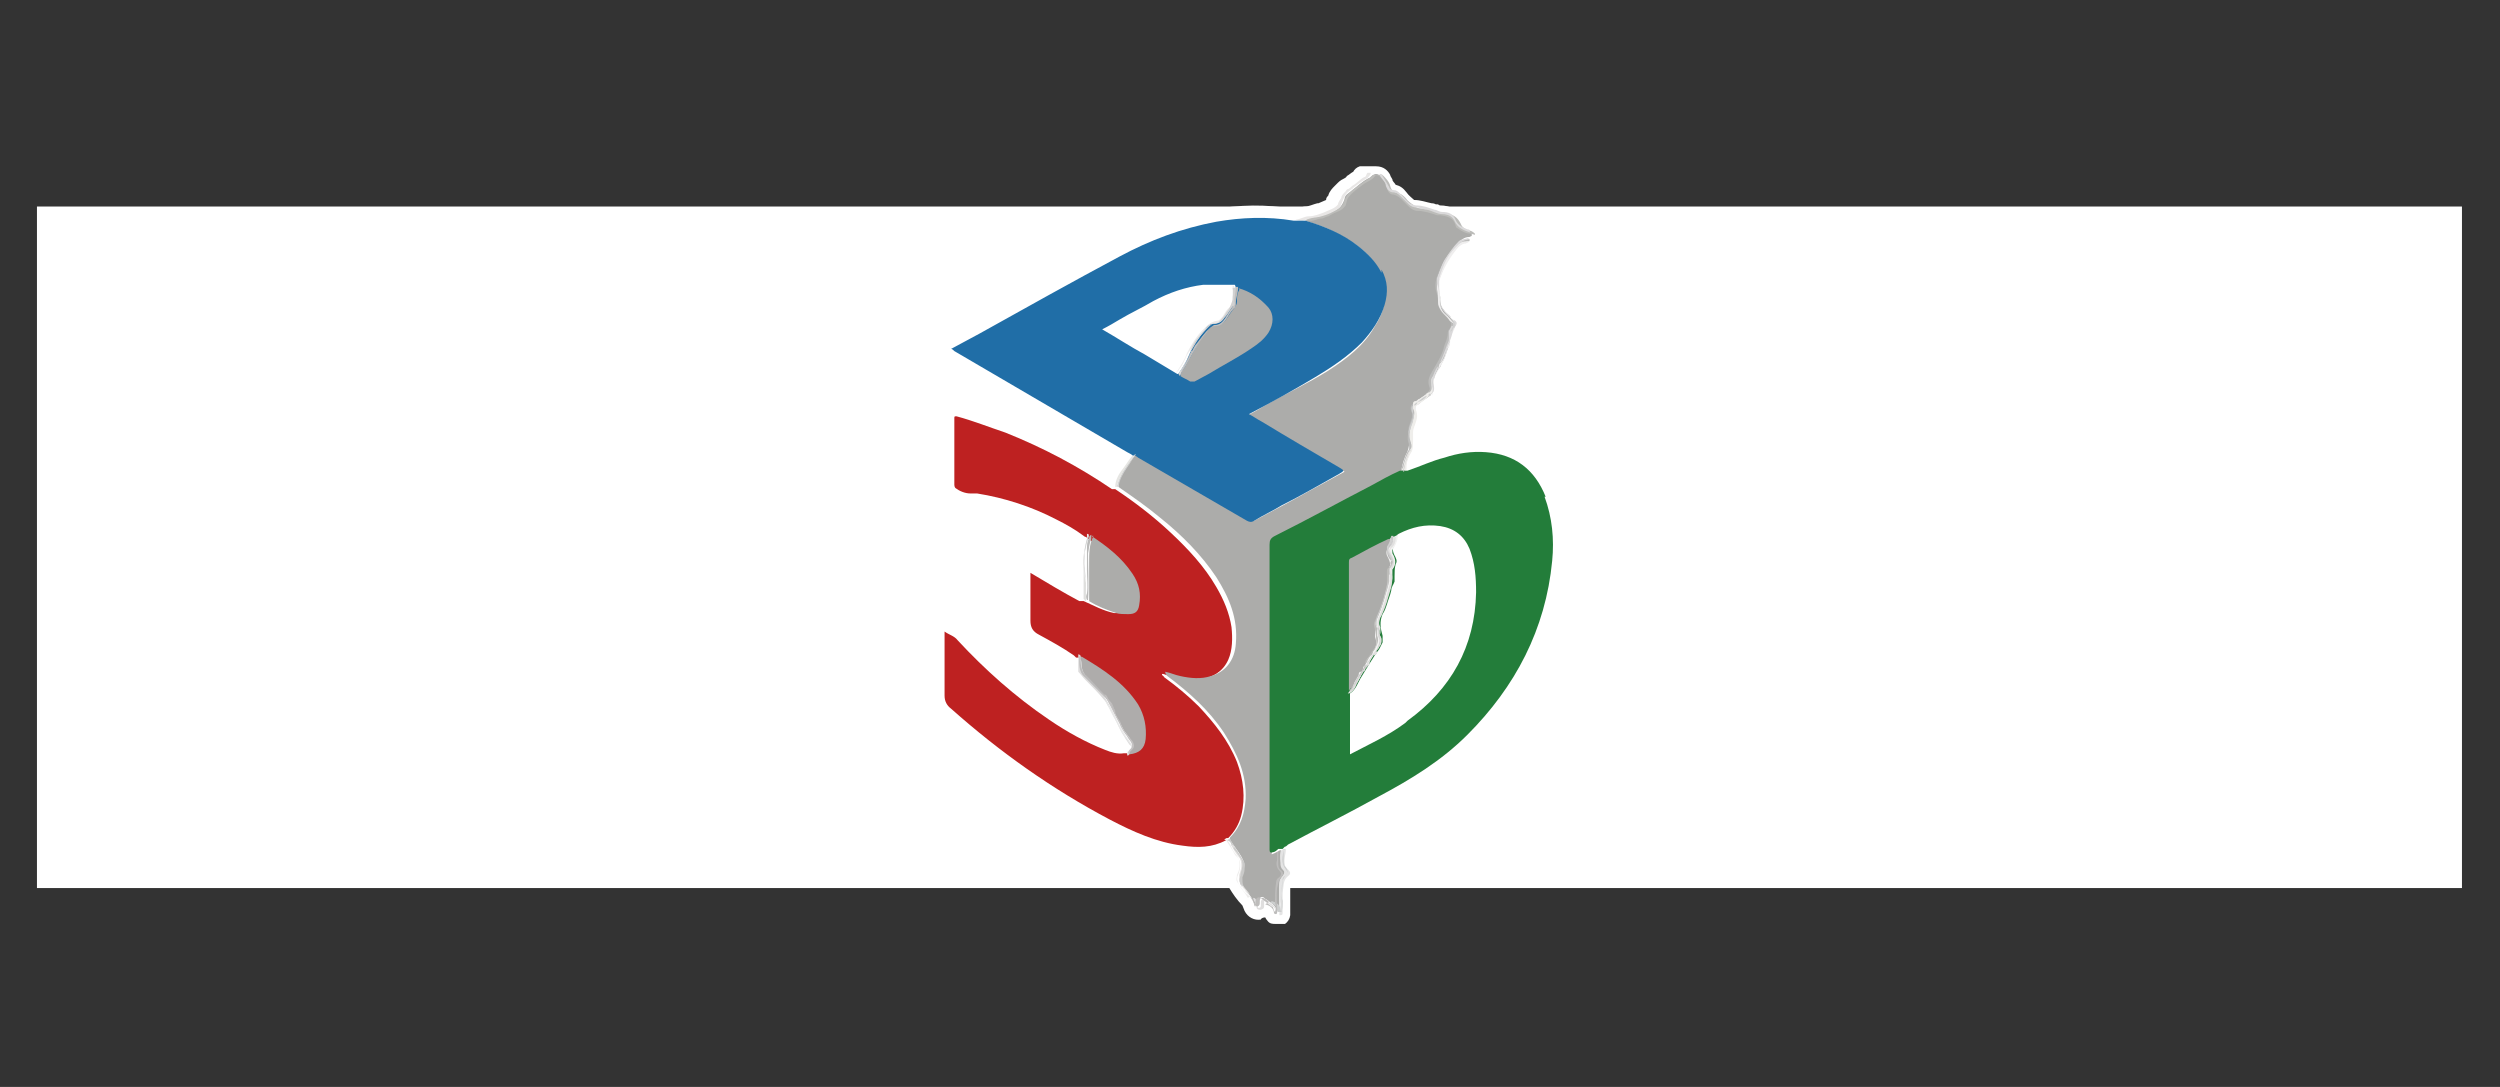
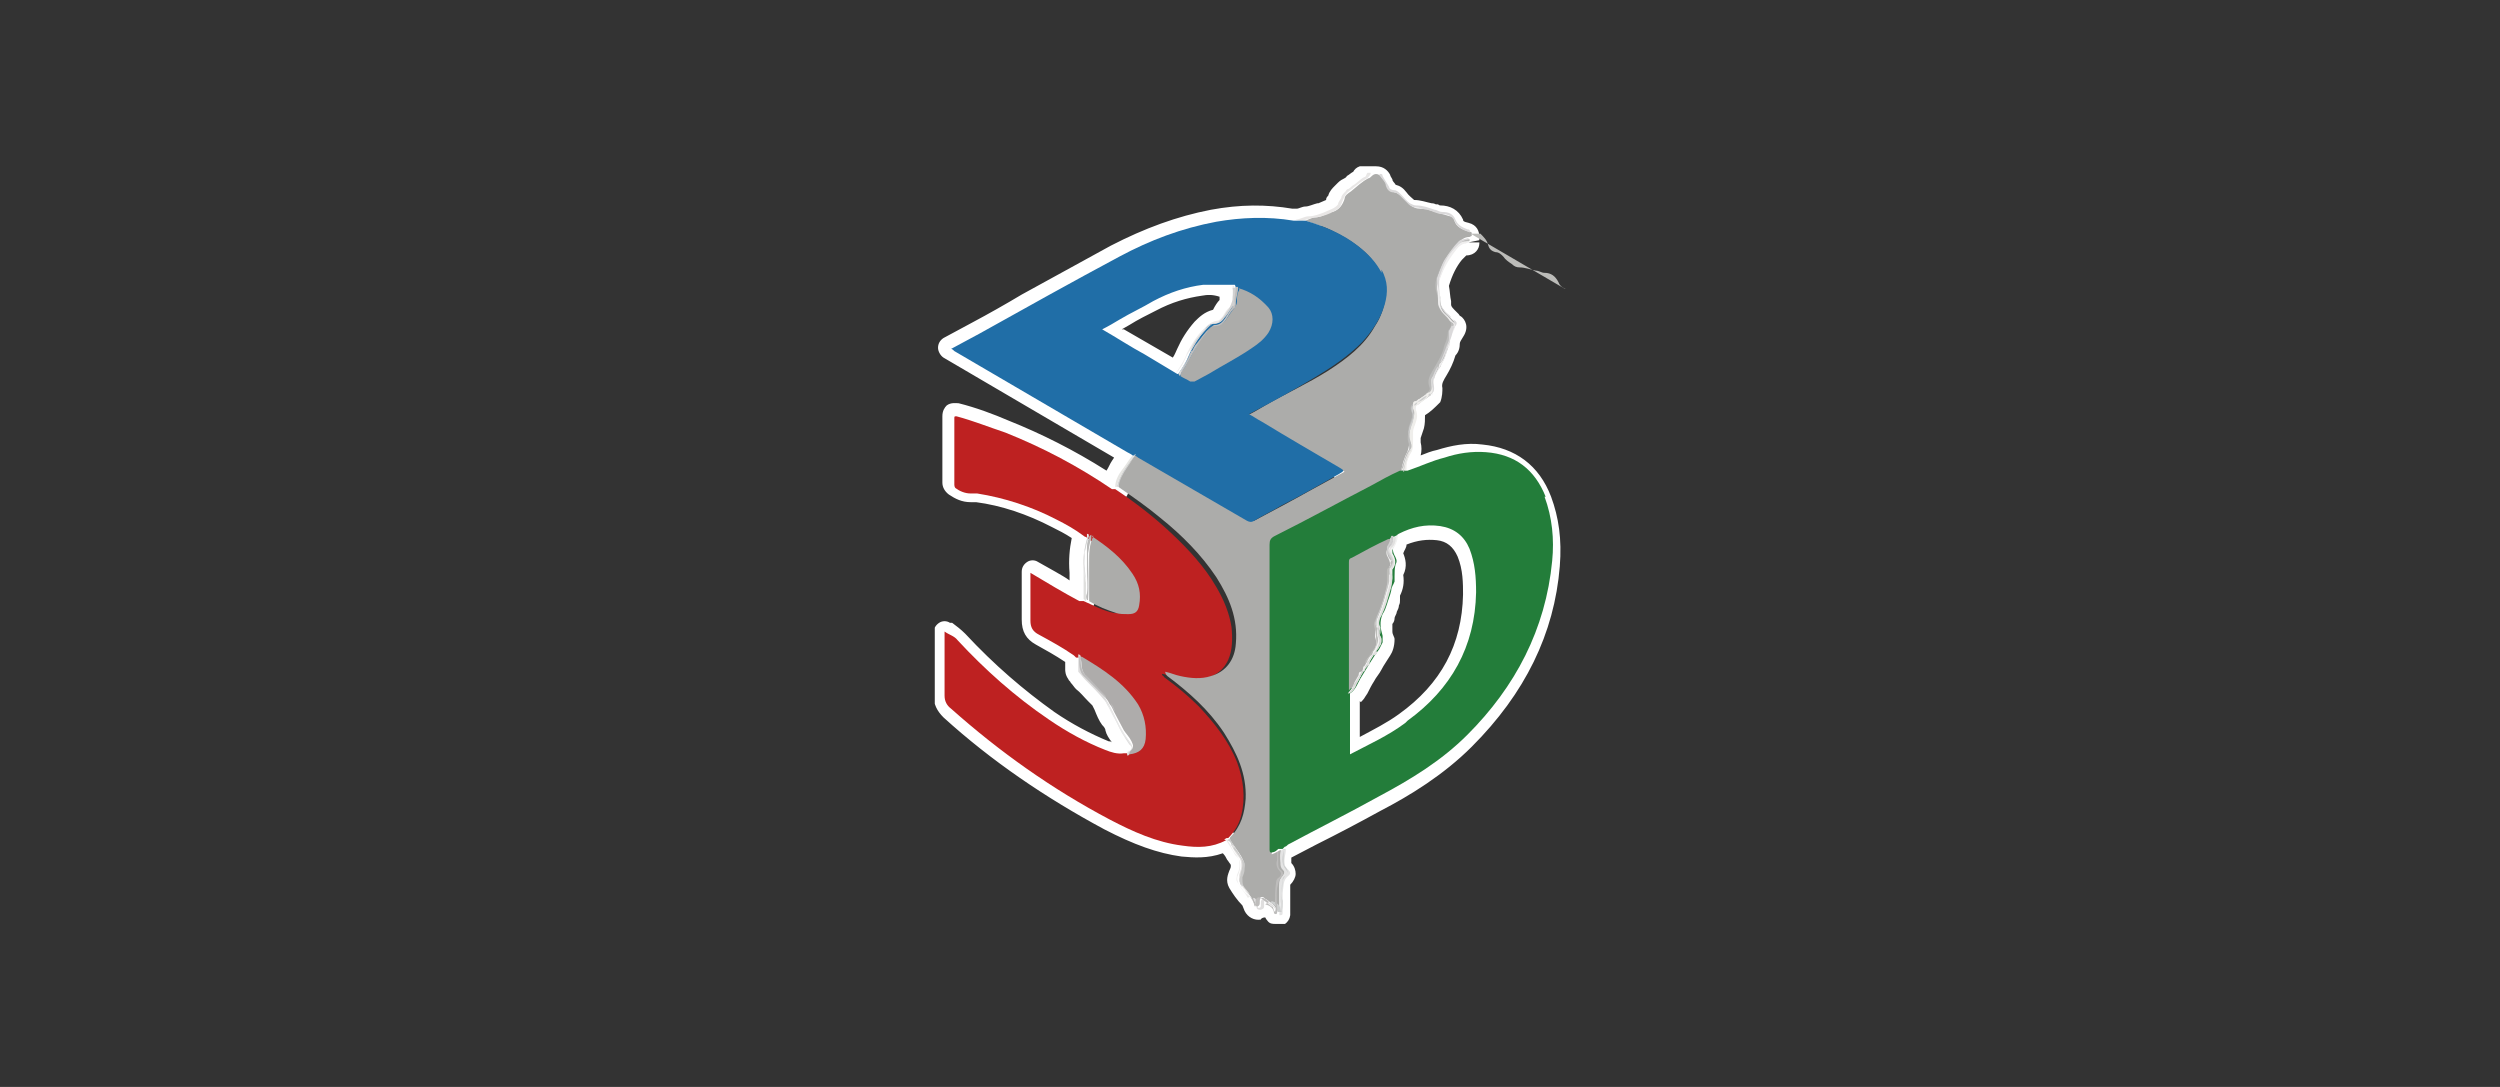
<svg xmlns="http://www.w3.org/2000/svg" id="_圖層_1" data-name="圖層 1" version="1.1" viewBox="0 0 230 100">
  <rect x="0" y="0" width="230" height="100" fill="#333333" stroke="none" />
  <defs>
    <style>
      .cls-1 {
        fill: #ebeaea;
      }

      .cls-1, .cls-2, .cls-3, .cls-4, .cls-5, .cls-6, .cls-7, .cls-8, .cls-9, .cls-10, .cls-11, .cls-12, .cls-13, .cls-14, .cls-15, .cls-16, .cls-17, .cls-18, .cls-19, .cls-20, .cls-21, .cls-22, .cls-23, .cls-24, .cls-25, .cls-26, .cls-27, .cls-28, .cls-29, .cls-30, .cls-31, .cls-32, .cls-33, .cls-34, .cls-35, .cls-36, .cls-37, .cls-38, .cls-39, .cls-40, .cls-41, .cls-42 {
        stroke-width: 0px;
      }

      .cls-2 {
        fill: #dddcdc;
      }

      .cls-3 {
        fill: #efeeeb;
      }

      .cls-4 {
        fill: #bcbcb9;
      }

      .cls-5 {
        fill: #cacac9;
      }

      .cls-6 {
        fill: #dfdede;
      }

      .cls-7 {
        fill: #d0d0d0;
      }

      .cls-8 {
        fill: #edeceb;
      }

      .cls-9 {
        fill: #e3e1e0;
      }

      .cls-10 {
        fill: #cccece;
      }

      .cls-11 {
        fill: #bcbbbb;
      }

      .cls-12 {
        fill: #cacaca;
      }

      .cls-13 {
        fill: #bdbcbb;
      }

      .cls-14 {
        fill: #dcdbdb;
      }

      .cls-15 {
        fill: #bcbcbb;
      }

      .cls-16 {
        fill: #c0bebd;
      }

      .cls-17 {
        fill: #bebdbc;
      }

      .cls-18 {
        fill: #e8e6e5;
      }

      .cls-19 {
        fill: none;
      }

      .cls-20 {
        fill: #acacaa;
      }

      .cls-21 {
        fill: #dfdfdd;
      }

      .cls-22 {
        fill: #f0efef;
      }

      .cls-23 {
        fill: #d2d3d4;
      }

      .cls-24 {
        fill: #cccdcc;
      }

      .cls-25 {
        fill: #e5e5e2;
      }

      .cls-43 {
        clip-path: url(#clippath);
      }

      .cls-26 {
        fill: #c3c1c1;
      }

      .cls-27 {
        fill: #babab9;
      }

      .cls-28 {
        fill: #efeeee;
      }

      .cls-29 {
        fill: #fff;
      }

      .cls-30 {
        fill: #e4e4e4;
      }

      .cls-31 {
        fill: #d2d2d2;
      }

      .cls-32 {
        fill: #dad9da;
      }

      .cls-33 {
        fill: #f2f2f1;
      }

      .cls-34 {
        fill: #237d3a;
      }

      .cls-35 {
        fill: #e1e0df;
      }

      .cls-36 {
        fill: #cecfcf;
      }

      .cls-37 {
        fill: #be2121;
      }

      .cls-38 {
        fill: #d1d1d1;
      }

      .cls-39 {
        fill: #e9e8e8;
      }

      .cls-40 {
        fill: #e9e9e9;
      }

      .cls-41 {
        fill: #206ea7;
      }

      .cls-42 {
        fill: #aeacab;
      }
    </style>
    <clipPath id="clippath">
      <rect class="cls-19" x="86" y="15" width="58" height="70" />
    </clipPath>
  </defs>
-   <rect class="cls-29" x="3.4" y="19" width="223.1" height="62.7" />
  <g class="cls-43">
    <g>
      <path class="cls-29" d="M117.3,85c-.2,0-.5,0-.7-.3,0,0-.1-.1-.2-.3-.2,0-.4.1-.4.2-.6.1-1.2-.2-1.5-.8l-.2-.5c-.5-.5-.9-1.1-1.2-1.6-.4-.7-.1-1.3,0-1.6.1-.2.2-.4.1-.6-.1-.1-.2-.3-.3-.4-.1-.2-.2-.4-.4-.6-1.4.5-2.7.4-3.8.3-2.2-.3-4.4-1.1-7.1-2.5-5.4-2.9-10.4-6.3-14.8-10.3-.6-.6-.9-1.2-.9-2,0-1.3,0-2.6,0-3.9v-1.9c0-.4.2-.7.5-.9.3-.2.7-.2,1,0h.2c.4.3.8.6,1.2,1,2.7,2.9,5.4,5.2,8.2,7.2,1.6,1.1,3.3,2,5,2.7.1,0,.2,0,.3.1,0,0,0,0,0,0-.3-.4-.5-.7-.6-1.1,0-.2-.2-.4-.3-.5-.3-.4-.5-.9-.7-1.4l-.2-.4-.4-.4c-.4-.4-.7-.8-1.1-1.1-.2-.2-.3-.4-.5-.6,0-.1-.2-.2-.2-.3-.3-.4-.3-.8-.3-.9v-.7c-.9-.6-1.8-1.1-2.7-1.6-.9-.5-1.3-1.2-1.3-2.3,0-1,0-1.9,0-2.9v-1.5c0-.4.2-.7.5-.9.3-.2.7-.2,1,0,.5.3,1.1.6,1.6.9.5.3.9.5,1.3.8,0-.2,0-.5,0-.7-.1-1.2,0-2.2.2-3.2-.6-.4-1.2-.7-1.8-1-2.3-1.2-4.7-2-7-2.3,0,0-.1,0-.2,0,0,0-.2,0-.3,0-.8,0-1.4-.3-2-.7-.4-.3-.6-.7-.6-1.1v-6.1c0-.5.2-.8.4-1,.4-.3.9-.2,1.1-.2,1.6.4,3.2,1,4.6,1.6,3,1.2,6,2.7,9,4.6.2-.3.3-.6.5-.9l.2-.3s0,0,0,0l-15.7-9.2c-.3-.2-.5-.6-.5-.9,0-.4.2-.7.5-.9l2.6-1.4c1.5-.8,3.1-1.7,4.6-2.6,2.7-1.5,5.5-3,8.2-4.5,3.1-1.6,6.1-2.7,9.2-3.3,2.7-.5,5.1-.5,7.5-.1,0,0,.2,0,.2,0s.1,0,.2,0c.2,0,.5-.2.8-.2.3,0,.7-.2,1.1-.3h.1c.2-.1.5-.2.7-.3,0-.2.1-.3.2-.4.1-.4.4-.7.6-.9,0,0,.2-.2.3-.3.2-.2.4-.3.6-.4,0,0,.2-.1.2-.2.2-.1.4-.3.6-.4.1-.2.3-.4.6-.5.1,0,.3,0,.4,0h1.1c.7,0,1.1.4,1.3.8,0,.1.1.2.2.4,0,.2.2.3.3.5h0c.4.1.7.3,1,.7.2.3.5.5.7.7.6,0,1.1.2,1.6.3.1,0,.2,0,.4.1h.2c0,0,.1.1.2.1.9,0,1.7.4,2.1,1.3,0,.1,0,.2.5.3.8.2,1,.8,1,1.3v.3l-1,.2h1s0,0,0,.1c0,.5-.4,1.1-1.2,1.1,0,0-.2.2-.4.4-.5.6-.9,1.4-1.2,2.4.1.5.1,1,.2,1.4v.3c0,.1,0,.2.3.5.1.1.3.3.4.4,0,0,.1.2.2.2.4.3.8,1,.2,1.9-.2.3-.3.5-.3.6,0,.4-.1.8-.4,1.1-.2.7-.5,1.3-.8,1.8-.3.5-.5.8-.4,1.2,0,.3,0,.8-.2,1.3,0,0,0,0-.1.1-.4.4-.8.8-1.3,1.1,0,.4,0,.8-.1,1.2-.1.3-.2.6-.3.9,0,.2,0,.3,0,.4.1.4.1.8,0,1.2.5-.2,1-.4,1.5-.5,1.3-.4,2.7-.7,4.2-.5,3,.3,5.2,1.9,6.3,4.8.7,1.9,1,3.9.8,6.4-.5,6.2-3.2,11.7-8.1,16.6-2.6,2.6-5.7,4.5-8.4,5.9-2,1.1-3.9,2.1-5.9,3.1l-2.3,1.2c0,.2,0,.3,0,.5.3.3.4.7.4,1s-.2.7-.5,1c0,0,0,.2,0,.5,0,.1,0,.3,0,.4,0,.2,0,.4,0,.7,0,.4,0,.8,0,1.2-.1.7-.7,1.1-1.4,1h-.2s0,0-.1,0h0ZM116.8,82s0,0,.1,0c0,0,0,0,.1,0,0,0,0,0,0-.1,0,0,0-.2,0-.3,0-.4,0-.9.3-1.5,0-.2-.2-.3-.2-.5-.2,0-.5,0-.7-.1-.3-.2-.5-.5-.5-.9h0c0-.4.2-.8.6-.9.2-.1.5-.1.8,0,0-.2.2-.4.4-.5.2-.1.3-.2.4-.2l2.5-1.3c2-1,3.9-2.1,5.9-3.1,2.6-1.4,5.5-3.1,8-5.6,4.6-4.6,7-9.6,7.5-15.4.2-2.1,0-3.9-.7-5.4-.9-2.1-2.4-3.3-4.6-3.5-1.2-.1-2.4.2-3.5.5-1,.3-1.9.6-2.8,1l-.4.2c-.3.1-.6,0-.9,0-.2-.1-.5-.4-.6-1,0-.9.4-1.6.6-2,0,0,0,0,0-.2-.1-.4-.1-.8,0-1.3,0-.5.2-.9.4-1.4-.3-.9-.1-1.5.6-2,.3-.2.6-.4.9-.8h0c0-1,.3-1.7.6-2.4.3-.6.6-1,.7-1.4,0-.3.2-.5.3-.7,0-.5.2-.9.4-1.3,0,0,0,0,0,0,0,0-.1-.1-.2-.2-.4-.4-1-.9-1-1.9v-.3c0-.3,0-.6,0-.8-.1-.4-.1-.8,0-1.2.4-1.3.9-2.2,1.5-3,.2-.2.4-.4.6-.7-.3-.2-.6-.5-.8-1,0,0,0-.1-.2-.1-.4,0-.7,0-.9-.2-.3,0-.4-.1-.6-.2-.3-.1-.6-.2-.9-.2-.4,0-.9-.1-1.3-.4-.3-.3-.6-.6-.9-.9,0,0-.1,0-.2-.1-.3,0-.9-.3-1.2-.9,0-.2-.2-.3-.3-.5,0,0,0,0,0,0,0,0-.2,0-.3,0h0s0,0-.1.1c0,0-.1.1-.2.1-.1,0-.3.2-.4.3-.2.1-.3.3-.5.4,0,0-.1,0-.2,0,0,0,0,0-.1.1,0,0-.1.1-.2.2,0,.1,0,.3-.2.4,0,.3-.2.6-.4.8-.5.4-1,.7-1.6.8-.6.2-1.2.4-1.8.5,0,0-.1,0-.2,0-.3,0-.7.3-1.2.2,0,0-.2,0-.3,0-2.1-.4-4.3-.3-6.8.1-2.9.5-5.7,1.5-8.6,3.1-2.8,1.5-5.5,3-8.2,4.5-1.5.9-3.1,1.7-4.6,2.6l-1,.6,14.7,8.6c.3.2.6.3.8.6.3.4.3,1-.1,1.4-.2.2-.3.4-.5.7,0,.1-.2.2-.2.4-.4.5-.6,1-.6,1.4,0,.3-.2.6-.5.8-.3.2-.6.2-.9,0,0,0-.2,0-.3-.1-3.2-2.1-6.4-3.8-9.6-5.1-1.1-.4-2.2-.8-3.3-1.2v4.6c.2.1.3.1.5.1.2,0,.4,0,.6,0,2.7.4,5.3,1.3,7.8,2.6.8.4,1.8.9,2.7,1.6.4.3.5.9.3,1.3l-1-.4.9.5c-.3.7-.4,1.6-.3,2.7,0,.8,0,1.6,0,2.4v.3c0,.4-.2.7-.5.9-.3.2-.7.2-1,0-1-.5-2-1.1-2.9-1.7,0,0,0,0,0,0,0,.9,0,1.8,0,2.7,0,.2,0,.2,0,.2,0,0,0,0,.2.1,1.1.6,2.2,1.2,3.3,2,.3.2.5.5.5.9v1c0,0,.1.1.2.2,0,.1.2.3.3.4.4.4.8.8,1.1,1.2l.5.5c0,0,.1.1.2.2l.3.6c.2.4.4.8.6,1.2.1.2.2.5.4.7.1.3.3.5.4.8.2.3.4.6.6.9.3.5.3.9.2,1.1,0,.3-.2.5-.5.7-.2.3-.5.7-.9.7-.8,0-1.6-.2-2.1-.4-1.9-.7-3.7-1.7-5.4-2.9-2.7-1.9-5.4-4.1-8-6.8,0,1.3,0,2.5,0,3.7,0,.2,0,.3.2.5,4.3,3.9,9.1,7.2,14.4,10,2.5,1.3,4.4,2,6.4,2.3,1.5.2,2.5,0,3.3-.4.2,0,.3-.1.5-.1.3,0,.7.1,1,.6l.2.4c.2.3.4.6.6,1,.2.2.4.5.5.9,0,.6,0,1.2-.2,1.8.1.2.3.4.4.6.2,0,.3.1.4.3,0,0,0,0,.1.1.3-.1.6,0,.9,0h0ZM132.8,30.9s0,0,0,0c0,0,0,0,0,0ZM135.1,21.2h0,0ZM124.2,70.4h0c-.2,0-.5-.1-.6-.3-.2-.2-.4-.5-.3-.9v-5.1c0,0,0-.2,0-.3,0-.4.3-.8.7-.9v-.3c.3-.4.5-.8.8-1.2.2-.4.5-.7.7-1.1.3-.4.5-.8.8-1.3,0,0,0,0,0-.2,0-.1-.1-.3-.2-.5v-.2c0-.5-.2-1.3.3-2.1,0-.3.2-.6.3-.8,0-.2.1-.3.2-.5,0,0,0-.2,0-.3,0-.3.1-.6.3-.9,0-.2.1-.3,0-.5,0-.2-.2-.8.2-1.3,0,0,0-.1-.1-.4-.4-.7-.1-1.2,0-1.4.2-.2.2-.6.3-.9,0-.3.3-.6.6-.8,1.5-.7,2.9-1,4.3-.8,1.6.2,2.8,1.2,3.5,2.7s.7,3.2.7,4.4c-.1,5.2-2.4,9.5-6.7,12.6-1.3,1-2.8,1.7-4.1,2.4-.4.2-.7.4-1.1.6-.2,0-.3.1-.5.1h0ZM125.1,64.5v3.3c1.3-.7,2.5-1.3,3.6-2.1,3.9-2.8,5.8-6.4,5.9-11,0-1,0-2.3-.5-3.5-.4-.9-1-1.4-1.9-1.5-.9-.1-1.8,0-2.8.4,0,.3-.2.5-.3.8.2.5.4,1.2,0,2,.1.7,0,1.3-.3,1.9,0,0,0,.2,0,.4,0,.2,0,.3-.1.5,0,.2-.1.4-.2.6,0,.2-.2.4-.2.6,0,.2-.1.4-.2.5,0,.1,0,.3,0,.7h0c0,.3.2.5.2.7,0,.7-.2,1.2-.4,1.5-.3.5-.6.9-.8,1.3-.2.4-.5.7-.7,1.1-.2.3-.4.7-.6,1.1l-.2.3c-.1.2-.3.4-.4.5h0ZM123.7,44.5c-.2,0-.4,0-.6-.2-.4-.2-.5-.7-.4-1.1,0,0,0,0,0,0,0-.2.2-.4.4-.5.3-.2.6-.2.9-.1,0,0,.2,0,.3.1.3.2.5.5.5.9,0,.4-.2.7-.5.8-.2,0-.3.1-.5.1h0ZM108.2,35.4c-.2,0-.3,0-.5-.1l-6.9-4c-.3-.2-.5-.5-.5-.9s.2-.7.5-.9l.4-.2c.4-.2.8-.4,1.2-.7l.7-.4c.8-.4,1.6-.9,2.4-1.3,1.7-.9,3.4-1.4,5-1.6.9-.1,1.9,0,2.8,0,.4,0,.7.2.9.6.1.2.2.4.2.6v.3c0,.2,0,.5,0,.7v.2c0,.4-.1.9-.6,1.4-.1.2-.3.3-.4.5h0c-.2.4-.5,1-1.3,1-.1,0-.3,0-.6.4-.6.7-1,1.3-1.3,2-.3.6-.6,1.3-1.1,1.9-.2.3-.5.4-.8.4ZM103.4,30.3l4.5,2.6c.2-.3.3-.6.4-.8.4-.9.9-1.7,1.6-2.5.4-.4.9-.9,1.7-1.1h0c.2-.4.4-.7.6-.9,0,0,0-.2,0-.3h0c-.6-.2-1.1-.2-1.6-.1-1.4.2-2.8.6-4.3,1.4-.8.4-1.6.8-2.4,1.3l-.7.4h0,0ZM113.1,27.3h0,0Z" />
      <path class="cls-37" d="M112.8,77.3c-1.3.7-2.6.7-4,.5-2.4-.3-4.6-1.3-6.7-2.4-5.3-2.8-10.1-6.2-14.6-10.2-.4-.3-.6-.7-.6-1.2,0-1.8,0-3.6,0-5.5v-.4c.4.3.9.4,1.2.8,2.5,2.7,5.3,5.2,8.4,7.3,1.6,1.1,3.4,2.1,5.2,2.8.5.2,1.1.4,1.7.3,0,0,0,0,.1,0,0,0,0,0,.1,0h.1c.1,0,.2,0,.3,0,.5-.1.9-.4,1-1,.2-1.2,0-2.2-.5-3.3-.9-1.4-2.1-2.5-3.5-3.4-.6-.4-1.2-.8-1.8-1.1,0,0,0,0-.2,0,0,0-.1-.1-.2-.2-1-.7-2.1-1.3-3.2-1.9-.6-.3-.8-.7-.8-1.3,0-1.4,0-2.7,0-4.1v-.3c1.5.9,3,1.8,4.5,2.6,0,0,0,0,0,0,0,0,0,0,.1,0,0,0,0,0,.1,0,0,0,.1,0,.2,0,.9.4,1.8.9,2.8,1.1.3,0,.6,0,.9,0,.5,0,.8-.4.9-1,.2-1.2-.3-2.1-1-3-1-1.2-2.1-2.1-3.4-3,0,0,0,0,0,0,0,0-.1,0-.2-.1,0,0,0,0,0,0,0,0,0,0,0,0-.8-.6-1.7-1.1-2.5-1.5-2.3-1.2-4.8-2-7.3-2.4-.2,0-.4,0-.6,0-.5,0-1-.2-1.4-.5,0,0-.1-.1-.1-.3v-6.1c0-.2,0-.2.2-.2,1.5.4,3,1,4.5,1.5,3.5,1.4,6.7,3.1,9.8,5.2,0,0,0,0,.1,0h0c0,0,.1,0,.2,0,1.8,1.2,3.5,2.5,5.1,4,1.6,1.5,3.1,3.1,4.2,5,.7,1.2,1.2,2.4,1.4,3.7.1,1,.1,2.1-.3,3-.5,1.1-1.4,1.6-2.5,1.8-1,.2-1.9,0-2.8-.3-.3,0-.5-.2-.8-.2,0,.2.2.2.2.3,1.1.8,2.2,1.7,3.2,2.7,1.4,1.5,2.7,3.1,3.5,5.1.6,1.6.8,3.3.4,4.9-.2.8-.6,1.5-1.2,2.1,0,0,0,0-.1,0,0,0-.1,0-.2.1,0,0-.1,0-.1,0h0Z" />
      <path class="cls-20" d="M129,43.5c-2,1-4,2.1-6,3.2-1.9,1-3.8,2-5.7,3-.2,0-.3.2-.3.4v28.5c.3-.1.6-.3.8-.4.1.1,0,.3,0,.5,0,.4,0,.8.3,1.2.2.2.1.4,0,.6-.3.3-.4.7-.4,1.1,0,.5,0,1,0,1.5,0,.2,0,.3,0,.5,0,.2-.2.2-.3,0-.2-.5-.8-.7-1.1-1-.2-.2-.5,0-.5.3,0,.2,0,.4-.2.4-.2,0-.2-.2-.3-.4-.2-.5-.6-.8-.9-1.3-.3-.3-.3-.7-.2-1,0-.2,0-.4.2-.6.2-.5,0-.8-.2-1.2-.3-.5-.7-1-1-1.5,0,0-.1-.2,0-.3,1-1,1.3-2.2,1.4-3.5.1-2.3-.8-4.2-2-6.1-1.4-2.1-3.2-3.7-5.2-5.2q-.2-.2-.2-.4c.5.1.9.3,1.4.4.9.2,1.9.3,2.8,0,1.4-.4,2.2-1.5,2.3-3,.2-2.3-.6-4.2-1.8-6.1-1.4-2.1-3.2-3.9-5.2-5.5-1.2-1-2.5-1.9-3.8-2.8,0-.1,0-.3,0-.4.3-1,.9-1.8,1.6-2.6,0,0,0,0,0,0,1.3.8,2.7,1.6,4.1,2.4,2.1,1.2,4.3,2.5,6.4,3.7.1,0,.2,0,.4,0,1.7-.9,3.4-1.8,5-2.7,1.1-.6,2.2-1.2,3.3-1.8-3-1.8-5.9-3.5-8.9-5.2.6-.3,1.1-.6,1.6-.9,1.9-1.1,3.9-2,5.8-3.2,1.7-1.1,3.3-2.3,4.3-4.1.6-.9.9-1.9,1-3,0-1-.3-1.8-.9-2.6-1-1.5-2.5-2.4-4.1-3.2-.8-.4-1.6-.6-2.4-.9.3-.1.6-.3.9-.3.5,0,1-.3,1.4-.5,0,0,0,0,.2,0,.6-.2.9-.6,1.1-1.2,0-.3.3-.5.6-.7.5-.4,1-.9,1.6-1.2.1,0,.2-.1.3-.2.3-.3.6-.2.8,0,.3.3.5.6.6.9.1.3.4.5.7.6.2,0,.4.2.6.3.2.3.5.5.8.8.3.3.6.4,1,.4s.5,0,.7.1c.6.2,1.3.4,2,.6.2,0,.4.2.4.4.2.6.7.8,1.3,1,0,0,.2,0,.3.1v.3c0,0-.2.1-.2.1-.5,0-.8.3-1.1.6-.4.5-.8,1-1.1,1.6-.2.5-.4,1.1-.7,1.6,0,0,0,.2,0,.3,0,.5,0,.9.2,1.4,0,0,0,.2,0,.3,0,.6.3.9.6,1.3.2.2.4.4.6.6.2.2.2.3,0,.5-.2.3-.3.7-.4,1.1,0,.3-.2.6-.3.8-.2.8-.6,1.5-1,2.1-.3.5-.5.9-.3,1.5,0,.2,0,.4-.2.5-.3.3-.6.5-.9.7-.1,0-.3.2-.4.3-.2.2-.3.4-.2.7.2.3.1.6,0,.9-.1.4-.3.7-.4,1.1,0,.3,0,.5,0,.8.1.3,0,.7-.1,1-.3.6-.5,1.2-.6,1.9h0Z" />
      <path class="cls-15" d="M129,43.5c-.2-.2,0-.4,0-.6.2-.5.3-1.1.6-1.5.1-.2,0-.4,0-.6-.2-.5,0-1,0-1.5.1-.3.2-.6.3-.9,0-.1,0-.3,0-.4-.2-.5-.2-.7.3-1,.4-.3.8-.5,1.1-.8.2-.2.3-.4.2-.6-.2-.6,0-1,.3-1.5.4-.7.8-1.3,1-2,.1-.5.4-.9.4-1.5,0-.1.1-.3.2-.4q.2-.4,0-.7c-.2-.2-.4-.4-.6-.6-.3-.3-.5-.7-.5-1.2,0-.3-.1-.7-.2-1-.1-.6,0-1,.2-1.5.3-.9.9-1.8,1.5-2.5.4-.5.9-.7,1.4-.7h0c0,.2,0,.2-.1.2-.8.1-1.2.8-1.7,1.4-.5.7-.8,1.6-1.1,2.4,0,.1,0,.3,0,.4.1.6.2,1.1.2,1.7,0,.4.3.7.6,1,0,.1.2.2.3.3,0,.1.2.2.2.3.3.3.3.4,0,.7,0,.1-.2.3-.2.4,0,0,0,.2,0,.3,0,0,0,0,0,.1,0,.1,0,.2,0,.4-.3.6-.4,1.3-.8,1.9,0,.1-.1.3-.2.4-.3.3-.4.8-.6,1.2,0,.2-.1.3,0,.5,0,0,0,0,0,0,0,.3,0,.5-.2.8,0,0-.2.1-.3.2,0,0,0,0,0,0-.3.2-.6.4-.8.6,0,0,0,0-.1,0-.1,0-.2.1-.2.3,0,.2,0,.3,0,.5.1.3.1.5,0,.8-.1.3-.2.7-.4,1,0,0,0,.2,0,.3,0,0,0,0,0,0,0,.1,0,.2,0,.3,0,.2,0,.3.1.5,0,.1,0,.2,0,.3,0,0,0,.2,0,.2-.4.6-.6,1.3-.7,2,0,0,0,0-.1,0h0Z" />
-       <path class="cls-4" d="M135.3,21.5c-.4,0-.8-.2-1.2-.5-.1,0-.2-.2-.2-.3-.2-.7-.8-.8-1.4-.9,0,0-.2,0-.3,0-.6-.2-1.2-.4-1.8-.4-.3,0-.6-.2-.8-.4-.2-.2-.4-.4-.5-.5-.3-.3-.5-.5-.9-.6-.3,0-.5-.2-.6-.6,0-.4-.4-.8-.7-1.1-.1-.1-.4-.1-.4,0-.3.4-.7.5-1,.7-.5.4-1,.7-1.4,1.2-.2.2-.2.5-.3.8-.2.3-.5.5-.8.6-.3.1-.6.3-.8.4-.2,0-.4.2-.6.2-.4,0-.8.3-1.2.2,0,0-.2,0-.3,0,.2-.3.5-.3.8-.3.8-.1,1.5-.4,2.2-.8.2-.1.4-.3.5-.5.2-.7.6-1.1,1.2-1.5.5-.4,1.1-.7,1.5-1.1h.9c.3.3.6.6.7,1,.1.4.3.6.7.7.3,0,.5.2.7.4.2.3.5.5.8.7.2.2.4.3.7.3.5,0,1,.2,1.5.3.3,0,.5.2.8.2.6,0,1,.3,1.3.9.1.3.4.5.7.6.2,0,.4.1.6.3h0c0,.1,0,.1,0,.1Z" />
+       <path class="cls-4" d="M135.3,21.5h.9c.3.3.6.6.7,1,.1.4.3.6.7.7.3,0,.5.2.7.4.2.3.5.5.8.7.2.2.4.3.7.3.5,0,1,.2,1.5.3.3,0,.5.2.8.2.6,0,1,.3,1.3.9.1.3.4.5.7.6.2,0,.4.1.6.3h0c0,.1,0,.1,0,.1Z" />
      <path class="cls-28" d="M132.4,33.6c0-.1.1-.2.2-.3.3-.3.4-.8.5-1.2,0-.2.1-.4.2-.5,0,0,.1-.2,0-.3,0-.4.1-.7.3-1.1,0,0,0,0,0,0,.2-.3.2-.4-.1-.6,0,0-.1,0-.2-.2-.2-.3-.5-.5-.7-.8-.2-.3-.3-.5-.3-.8,0-.4,0-.8-.1-1.2,0-.4,0-.8.1-1.2.3-.9.7-1.7,1.3-2.4.3-.4.7-.8,1.3-.8,0,0,.1,0,.2,0,0,.2-.2.1-.2.2-.5,0-.8.4-1.1.8-.6.8-1.1,1.7-1.4,2.7,0,.2,0,.4,0,.6.1.4.1.9.1,1.4,0,.5.3.9.7,1.2.2.2.4.5.6.6.2.2,0,.4,0,.6-.2.4-.4.7-.4,1.2,0,.2,0,.4-.2.5,0,0-.1.2-.1.3-.1.7-.5,1.2-.8,1.8-.3.5-.6,1-.5,1.7,0,.2,0,.4,0,.6-.1-.2,0-.4,0-.5,0-.2,0-.5,0-.7,0-.4.3-.8.5-1.2Z" />
      <path class="cls-32" d="M135.3,21.4c-.6-.2-1.2-.4-1.5-1.1-.2-.4-.6-.6-1.1-.6-.5,0-.9-.3-1.4-.4-.3,0-.6-.2-.9-.2-.3,0-.6-.1-.8-.3-.3-.3-.5-.5-.8-.8-.2-.2-.4-.3-.6-.3-.4,0-.6-.3-.7-.6,0-.4-.5-.7-.6-1.1.2,0,.3,0,.3.2.2.3.4.7.6,1,0,.2.3.3.5.3.2,0,.4.2.6.4.3.3.5.6.8.8.2.1.4.2.6.2.6,0,1.1.2,1.7.4.2,0,.4.2.7.2.6,0,1,.2,1.2.7.2.5.6.7,1.1.9.1,0,.3,0,.2.3h0Z" />
      <path class="cls-2" d="M99.2,60.2c0,0,.1,0,.2.1.1.3.1.6.1.9,0,.4.2.7.4,1,.6.6,1.2,1.2,1.7,1.9.6.9,1,1.9,1.5,2.9.2.4.5.8.8,1.2.4.6.4.7,0,1.2,0,0,0,0-.1.1h-.1c0-.2,0-.3.2-.4.3-.2.3-.4,0-.6-.5-.7-.9-1.5-1.3-2.3-.2-.4-.4-.9-.7-1.3-.1-.2-.2-.4-.4-.6-.5-.6-1-1.1-1.6-1.7-.3-.3-.5-.6-.7-.8,0,0,0-.2,0-.3v-1.2Z" />
      <path class="cls-3" d="M131.9,34.7v1.3c-.4.4-.8.8-1.4,1.2-.3.2-.4.3-.2.6.1.3.1.6,0,.9-.1.4-.3.7-.3,1.1,0,.3,0,.6,0,.8,0,.3,0,.6-.1.9-.3.5-.5.9-.5,1.5,0,0,0,.1,0,.2,0,0-.2.1-.3.1-.2,0-.1-.2,0-.3.1-.6.3-1.1.6-1.6.2-.2.2-.4.1-.7-.3-.7,0-1.4.2-2.1.1-.3.2-.7,0-1,0-.1,0-.3,0-.5,0-.1.1-.2.2-.2,0,0,0,0,.1,0,.3-.2.6-.4.9-.6h0c0-.1.2-.2.3-.2.3-.2.2-.5.2-.8,0-.2-.1-.5.2-.7h0Z" />
      <path class="cls-18" d="M126.1,16c-.1.2-.3.4-.5.5-.5.3-1,.7-1.5,1.1-.4.3-.5.7-.7,1.2-.1.3-.4.5-.6.6-.5.3-1.1.5-1.7.6-.4,0-.8.2-1.3.3-.2,0-.4,0-.6-.1.4,0,.8-.3,1.2-.3.5,0,1-.2,1.5-.4.4-.2.9-.3,1.2-.7,0-.2.2-.4.3-.6,0-.2.2-.4.4-.6,0,0,.1-.2.2-.2.1,0,.3-.2.4-.3.4-.2.7-.6,1.1-.8.2,0,.2-.3.3-.4h.3,0Z" />
      <path class="cls-32" d="M135.3,22c-.8,0-1.2.6-1.7,1.1-.6.7-.9,1.6-1.2,2.5,0,.2,0,.5,0,.8,0,.5,0,1,.1,1.5,0,.3.3.5.5.8.2.2.4.3.5.5-.1,0-.1,0-.2-.1-.3-.2-.5-.5-.7-.8-.2-.3-.1-.6-.2-.9,0-.4,0-.9-.2-1.3,0-.2,0-.3,0-.5.3-.6.4-1.2.7-1.7.4-.6.8-1.2,1.3-1.7.2-.2.6-.2.9-.3h0c0,.1,0,.1,0,.1Z" />
      <path class="cls-30" d="M118.1,78.1c0,0,.1,0,.2,0,0,.5-.2.9-.1,1.4,0,.2.1.3.3.5.2.2.3.4,0,.6-.5.4-.4,1-.5,1.6,0,.6,0,1.2,0,1.8,0,.2-.1.2-.3.2,0,0,0-.1,0-.2,0-.4.2-.8,0-1.2,0-.5,0-1.1,0-1.6,0-.2.1-.4.3-.6.2-.3.2-.4,0-.6-.2-.2-.2-.4-.2-.7v-.7c0-.1,0-.3.1-.4h0Z" />
      <path class="cls-22" d="M100,49.1s0,0,0,0c0,.2,0,.4,0,.6-.3,1-.3,2.1-.2,3.2,0,.7,0,1.4,0,2,0,0,0,.2-.1.2,0,0,0,0,0,0,0-.8,0-1.7,0-2.5-.1-1.1,0-2.2.4-3.2,0,0,0-.1.1-.2h0Z" />
      <path class="cls-10" d="M118.1,78.1c0,.4,0,.9,0,1.3,0,.2.1.3.2.4.2.3.2.4,0,.7-.1.1-.2.3-.3.5,0,.6-.2,1.3,0,1.9,0,.3,0,.7-.1,1,0,0,0,0,0,0h-.3s-.1,0-.1-.1c0-.4-.2-.5-.5-.7,0,0-.2,0,0-.2.4.1.7.3.8.7,0,0,0,.2.1.2,0,0,0-.1,0-.2,0-.3,0-.6,0-.8,0-.6,0-1.3.1-1.9,0-.2.2-.3.3-.4.1-.1.2-.3,0-.5-.5-.6-.3-1.2-.2-1.8,0,0,0,0,.1,0h0Z" />
      <path class="cls-6" d="M116.7,83c0,0,0,.1.2.1.3.2.6.5.6.9-.2,0-.2,0-.2-.2,0-.2,0-.3-.2-.4-.2-.1-.5-.3-.6-.5,0,0-.1,0-.2,0,0,0,0,.1,0,.2v.2c0,.2,0,.3-.3.4-.2,0-.4,0-.4-.3-.1-.2-.2-.5-.3-.7,0,0,0,0,0-.1,0,0,0,0,0,0,.3,0,.3.4.4.6,0,0,0,.1,0,.2,0,0,0,.2.2.1,0,0,.1,0,.1-.2v-.2c0-.2,0-.3.2-.4.2,0,.3,0,.4.1,0,0,.2.1.2.3h0Z" />
      <path class="cls-8" d="M115,82.5h0c-.5-.3-.8-.8-1.2-1.4-.1-.2,0-.4,0-.6.2-.4.3-.8.2-1.3,0-.3-.3-.4-.4-.6-.2-.4-.5-.8-.8-1.3,0,0,0-.1-.2-.1,0,0,0,0,.1,0,.2,0,.2,0,.3.2,0,0,.1.2.2.3.1.3.3.7.5.9.5.6.5,1.2.2,1.9-.2.4,0,.7.2,1.1.2.3.5.6.7,1h0Z" />
      <path class="cls-40" d="M101.5,64.2c.3.3.5.7.7,1,.4.8.8,1.6,1.3,2.4.2.3.3.5.5.8.2.2.2.4,0,.6-.1,0-.3.2-.2.4h-.1c0-.2,0-.3.3-.4.2-.1.2-.3,0-.5-.2-.3-.4-.6-.6-.8-.4-.5-.5-1-.8-1.5-.4-.6-.6-1.2-1-1.9h0Z" />
      <path class="cls-25" d="M104.3,41.8s0,0,0,0c0,0,0,.2,0,.2-.3.5-.7,1-1,1.5-.2.4-.4.7-.5,1.1,0,0,0,.2-.2.2h0c0-.7.4-1.3.8-1.8.3-.4.5-.8.9-1.2h0Z" />
      <path class="cls-39" d="M123.9,17.6c0,.2-.3.4-.4.6,0-.3.2-.4.4-.6Z" />
-       <path class="cls-39" d="M123.5,18.2c0,.2-.2.4-.3.6,0-.3.1-.4.3-.6Z" />
      <path class="cls-39" d="M125.9,16c0,.2,0,.4-.3.4.1-.1.2-.3.3-.4Z" />
      <path class="cls-39" d="M124.5,17.2c0,.2-.2.2-.4.3,0-.1.2-.2.4-.3Z" />
      <path class="cls-41" d="M127.1,25.1c-.5-1-1.3-1.8-2.2-2.5-1.4-1.1-3.1-1.8-4.8-2.3,0,0-.2,0-.3,0-.2,0-.4,0-.6,0,0,0-.2,0-.2,0-2.4-.4-4.8-.3-7.1.1-3.2.6-6.1,1.7-8.9,3.2-4.3,2.3-8.6,4.7-12.9,7.1-.9.5-1.7.9-2.6,1.4.1,0,.2.1.3.2,5.3,3.1,10.6,6.2,15.9,9.3.2.1.4.2.5.3,0,0,0,0,0,0,0,0,0,0,.2,0,0,0,.2.1.3.2,3.3,1.9,6.7,3.9,10,5.8.2.1.4.2.7,0,.8-.5,1.7-.9,2.5-1.4,1.8-.9,3.5-1.9,5.3-2.9.5-.3.5-.3,0-.6-2.4-1.4-4.8-2.8-7.1-4.2-.4-.2-.8-.5-1.2-.7,2.1-1.1,4.1-2.2,6.1-3.4,1.5-.9,3-1.9,4.3-3.2.9-1,1.7-2.1,2.1-3.5.3-1.1.3-2.1-.3-3.2h0ZM113.5,27.3c0,.5-.2,1-.5,1.4-.1.2-.2.3-.4.5-.2.3-.4.5-.8.5-.4,0-.7.2-.9.6-.2.3-.4.5-.6.8-.5.6-.8,1.3-1.1,2-.2.4-.5.9-.8,1.3,0,0,0,0-.1,0-1-.6-2-1.2-3-1.8-1.3-.7-2.5-1.5-3.9-2.3.6-.3,1.1-.6,1.6-.9,1-.6,2.1-1.1,3.1-1.7,1.5-.8,3-1.3,4.6-1.5.9,0,1.7,0,2.6,0,0,0,.2,0,.3,0,.2.3,0,.6,0,.9h0Z" />
      <path class="cls-20" d="M113.9,26.5c1.1.3,2,.9,2.8,1.8.5.6.5,1.5,0,2.3-.4.6-.9,1-1.5,1.4-1.3.9-2.7,1.6-4,2.4-.4.2-.9.5-1.3.7-.1,0-.3,0-.4,0-.3-.2-.6-.3-.9-.5,0-.3.2-.5.4-.8.4-.7.8-1.4,1.2-2.2.3-.5.7-1,1.1-1.4.2-.2.4-.3.6-.3.4,0,.7-.2.9-.5.3-.4.5-.8.8-1.1.1-.2.2-.3.2-.6,0-.3,0-.7.2-1,0,0,0-.2.1-.2h0Z" />
      <path class="cls-1" d="M108.2,34.3c.4-.6.8-1.2,1-1.8.4-.8.9-1.6,1.5-2.2.4-.4.7-.7,1.3-.8.2,0,.3-.2.5-.4.2-.3.3-.6.6-.8.3-.3.3-.7.3-1.1,0-.3,0-.6,0-.9,0,0,0,0,.1,0,.1.1,0,.3,0,.5,0,.2,0,.4,0,.7,0,.4-.2.8-.5,1.1-.2.2-.3.4-.4.6-.2.4-.5.6-1,.6-.3,0-.4.2-.6.3-.6.6-1.1,1.3-1.5,2.1,0,0,0,0,0,0-.3.4-.5.9-.7,1.3-.1.2-.3.4-.4.6,0,0,0,.1-.2.1,0,0,0,0,0,0h0Z" />
      <path class="cls-16" d="M113.9,26.5c0,.5-.2.9-.2,1.4,0,.2,0,.4-.2.5-.3.3-.5.7-.7,1-.2.3-.5.6-1,.6-.4,0-.6.3-.8.6-.7.8-1.2,1.8-1.7,2.7-.2.4-.5.8-.8,1.3,0,0,0,0,0,0-.1-.2,0-.3.1-.4.3-.5.7-1.1.9-1.7.3-.3.3-.6.6-.9.4-.5.8-1.1,1.3-1.5.1,0,.2-.2.4-.2.4,0,.7-.3.9-.6.2-.3.3-.5.5-.8.2-.2.3-.5.3-.8,0-.4,0-.8.2-1.3,0,0,.1,0,.2,0h0Z" />
      <path class="cls-38" d="M113.7,26.4c0,.5-.2,1-.1,1.5,0,.1,0,.2-.2.3-.3.4-.5.8-.8,1.1-.1.2-.4.4-.6.4-.6,0-.9.5-1.3.9-.5.5-.8,1.2-1.2,1.8,0,0,0,0,0-.1.3-.9.9-1.5,1.5-2.2.2-.2.4-.3.6-.3.4,0,.7-.3.9-.6.2-.2.3-.5.5-.7.2-.3.3-.6.4-.9,0-.4.1-.7,0-1.1h.1,0Z" />
      <path class="cls-23" d="M102.7,44.8c.2-.3.2-.6.4-.9.2-.5.5-.9.8-1.3.2-.3.4-.5.5-.8,0,0,0,0,.1,0-.3.4-.5.8-.8,1.2-.4.6-.7,1.1-.8,1.8,0,0-.1,0-.2-.1h0Z" />
      <path class="cls-14" d="M109.6,32.3h0c-.3.7-.6,1.3-.9,1.8,0,.1-.1.2-.1.4,0,0-.1,0-.2-.1.3-.4.5-.8.8-1.3.2-.3.2-.6.5-.8h0Z" />
      <path class="cls-20" d="M100.4,49.3c1.5,1,2.8,2,3.8,3.5.6.9.8,1.8.6,2.9-.1.6-.4.8-1,.8-.4,0-.8,0-1.1-.1-.9-.3-1.7-.6-2.5-1.1,0-.1,0-.3,0-.4,0-.4,0-.8,0-1.2,0-.6,0-1.3,0-1.9,0-.9,0-1.7.4-2.5h0Z" />
      <path class="cls-42" d="M99.5,60.4c2,1.2,3.9,2.4,5.2,4.4.6,1,.8,2.1.7,3.2-.1.9-.6,1.3-1.5,1.4,0-.1,0-.2.1-.3.3-.3.3-.5.1-.9-.2-.4-.5-.7-.7-1-.3-.6-.6-1.1-.9-1.7-.1-.2-.2-.5-.4-.7-.1-.2-.2-.4-.4-.6,0-.2-.3-.4-.4-.5-.5-.5-.9-1-1.3-1.4-.3-.3-.5-.7-.5-1.2s-.2-.5,0-.7h0Z" />
      <path class="cls-13" d="M116.7,83c0,0,0-.1-.2-.2-.1-.1-.2-.2-.4-.2-.2,0-.2.2-.2.4,0,.2,0,.3-.2.4-.2,0-.2-.2-.3-.3,0-.2-.2-.5-.4-.6-.3-.3-.5-.6-.8-1-.2-.3-.2-.7,0-1,0-.1,0-.3,0-.4.2-.5,0-.9-.2-1.4-.2-.3-.4-.6-.6-.8,0,0,0,0,0,0,0-.3-.3-.5-.3-.8,0,0,0,0,0,0,.3.6.7,1.1,1,1.7.3.4.6.9.2,1.5,0,.2,0,.4-.1.5-.1.4,0,.8.3,1.1.3.4.8.8.9,1.4,0,0,0,.1.1.1,0,0,0,0,0-.1v-.3c0-.4.3-.6.6-.3.3.2.6.5.9.7.2,0,.1.3.3.5.2-.3.1-.6,0-.8,0-.6,0-1.3.1-1.9,0-.2.1-.4.3-.5.2-.2.2-.4,0-.6-.3-.3-.3-.7-.2-1,0-.2,0-.4,0-.7,0,0,0,0,.1,0,0,.3,0,.6,0,1,0,.3,0,.5.3.7.2.2.2.4,0,.6-.3.3-.3.6-.4,1-.1.7,0,1.4,0,2.1,0,.1,0,.3-.1.3-.2,0-.2-.1-.2-.2-.1-.4-.4-.6-.8-.7h0Z" />
      <path class="cls-27" d="M100.4,49.3c0,.1,0,.2,0,.3-.2.4-.2.9-.3,1.3,0,1.4.1,2.9,0,4.3,0,0,0,0-.1,0-.1-.2-.1-.4,0-.6.1-.7,0-1.4,0-2.2,0-.6,0-1.2,0-1.9,0-.3,0-.7.2-1,0-.1,0-.2.2-.3h0Z" />
-       <path class="cls-26" d="M102.6,65.5c0,.4.4.7.5,1,.2.7.7,1.2,1.1,1.7.2.4.2.6-.2.9,0,0-.1,0-.1.2h-.1c0-.2.1-.3.2-.4.2-.2.2-.4,0-.7-.2-.2-.3-.5-.5-.7-.2-.3-.4-.6-.5-.9-.5-.9-.9-1.8-1.4-2.7.1,0,.1,0,.2.1.1.2.2.4.4.6.2.2.2.5.4.8h0Z" />
      <path class="cls-11" d="M101.8,64.2c0,0-.1,0-.2-.1-.4-.4-.8-.8-1.2-1.2-.2-.2-.4-.4-.6-.6-.6-.5-.5-1.3-.5-1.9,0,0,0,0,.1,0,0,.5,0,1,.3,1.5,0,0,.1.2.2.2.6.6,1.2,1.3,1.8,1.9,0,0,0,.1,0,.2Z" />
      <path class="cls-21" d="M99.7,55.1s0,0,0-.1c0-.8,0-1.7,0-2.5-.1-.8,0-1.7.2-2.5,0-.3.2-.5.2-.8,0,0,0,0,0,0,0,0,0,.2,0,.3-.3.8-.4,1.7-.4,2.5,0,.5.1,1.1.2,1.6,0,.5,0,1,0,1.6,0,0,0,0,0,0,0,0,0,0-.1,0h0Z" />
      <path class="cls-36" d="M99.9,55.2s0,0,0-.1c0-.9,0-1.9-.1-2.8-.1-.5,0-1.1,0-1.6,0-.5.2-1,.3-1.5,0,0,0,0,.1.1-.2.5-.3,1-.4,1.5-.2,1,0,1.9.1,2.9,0,.5,0,1.1,0,1.6,0,0,0,0-.1,0h0Z" />
      <path class="cls-5" d="M113.1,77.1c.1.3.3.5.4.8-.1,0-.1,0-.2-.1,0-.2-.1-.4-.4-.5,0,0,.1-.1.2-.1Z" />
      <path class="cls-34" d="M142.2,45.7c-1-2.5-2.8-3.9-5.5-4.1-1.3-.1-2.6.1-3.8.5-1.2.3-2.2.8-3.4,1.2,0,0-.2,0-.3,0,0,0-.1,0-.2,0,0,0-.1,0-.2,0-.9.4-1.8.9-2.7,1.4-2.9,1.5-5.8,3.1-8.8,4.6-.4.2-.5.4-.5.8,0,9.3,0,18.5,0,27.8s0,.2,0,.3c0,.2.1.3.3.2.2,0,.4-.2.5-.3,0,0,.1,0,.2,0,0,0,.1,0,.2,0,0,0,.1-.1.2-.2.1,0,.2-.1.3-.2,2.8-1.5,5.6-2.9,8.3-4.4,3-1.6,5.8-3.3,8.2-5.7,4.4-4.4,7.2-9.7,7.8-16,.2-2,0-4-.7-5.9h0ZM129.3,66.5c-1.6,1.2-3.4,2-5.1,2.9,0,0,0,0,0,0,0,0,0-.1,0-.2v-5.2c0,0,0-.1,0-.2.6-.4.7-1,1.1-1.6.5-.8,1-1.7,1.6-2.5.1-.2.2-.4.3-.6,0-.2,0-.4,0-.6-.2-.7-.3-1.3,0-2,.2-.3.3-.6.4-.9.1-.4.3-.8.4-1.3,0-.3.2-.5.3-.8,0-.2,0-.3,0-.5,0-.4,0-.7.1-1.1.2-.3,0-.6-.1-.8-.2-.4-.2-.7,0-1,.1-.2.2-.4.2-.7,0-.1,0-.2.2-.3,1.2-.6,2.4-.9,3.8-.7,1.3.2,2.2.9,2.7,2.1.5,1.3.6,2.6.6,4-.1,5-2.3,8.9-6.3,11.8h0Z" />
      <path class="cls-20" d="M124.1,63.5c0,0,0-.2,0-.3v-11.4c0-.3,0-.4.3-.5,1.1-.6,2.2-1.2,3.3-1.7,0,0,.2,0,.3-.1.1.2.1.4,0,.6-.4.5-.3.9,0,1.4,0,0,0,0,0,.2,0,.2,0,.3,0,.4-.2.1-.2.3-.2.5.1,1-.2,1.9-.4,2.8-.1.5-.4,1-.6,1.5-.1.3-.1.5,0,.8.1.4.2.9.2,1.3,0,.2,0,.4-.2.6-.3.4-.6.8-.8,1.3,0,0,0,0,0,.1-.5.6-.8,1.2-1.2,1.9,0,.2-.2.4-.5.4Z" />
      <path class="cls-33" d="M128.6,49.2c0,.5-.2,1-.5,1.4,0,0,0,.2,0,.3.3.5.4,1,0,1.5,0,.1,0,.3,0,.5,0,.4,0,.8-.2,1.2-.2.3-.2.7-.3,1-.1.5-.4.9-.5,1.4,0,0,0,0,0,.1-.4.5-.3,1.1-.2,1.7,0,.2.2.3.2.5,0,.3-.1.6-.3.8-.5.8-1,1.6-1.5,2.4-.3.5-.5.9-.8,1.4-.1.2-.3.4-.5.4h0c.3-.4.5-.6.6-1,0,0,0,0,0,0,.1-.2.3-.5.4-.7,0-.1,0-.3.2-.3.1,0,.2-.2.2-.3,0,0,0-.2.1-.2.1-.1.2-.3.2-.4,0-.2.2-.4.4-.6.1,0,.2-.2.2-.4,0,0,0,0,0,0,0,0,.2-.2.2-.3,0,0,0,0,0,0,.2-.4.1-.7,0-1,0,0,0,0,0,0,0-.3,0-.5,0-.8,0-.2,0-.5.1-.7.3-.6.5-1.3.7-1.9.1-.5.3-1,.4-1.5,0-.2,0-.4,0-.7,0-.2,0-.3,0-.5.3-.4.2-.8,0-1.2-.2-.3-.2-.6,0-.9.1-.2.2-.3.2-.6,0-.1,0-.3.1-.4,0,0,.1,0,.2,0h0Z" />
      <path class="cls-35" d="M128.4,49.3c0,.4,0,.8-.4,1.1-.2.2-.1.4,0,.6.3.5.4.9,0,1.4,0,0,0,.2,0,.3.2.4,0,.9,0,1.3-.3,1-.5,1.9-1,2.8-.1.3-.2.6,0,.9,0,.2,0,.4,0,.6-.2,0,0-.3-.2-.5-.1-.3-.1-.6,0-.9.5-1.1.8-2.2,1.1-3.3,0-.2,0-.4,0-.6,0,0,0,0,0,0,0-.3,0-.5.1-.8.2-.3.1-.5,0-.8,0-.1-.1-.3-.2-.4,0-.1,0-.3,0-.4.2-.4.4-.8.5-1.2,0,0,0,0,.1,0Z" />
      <path class="cls-7" d="M128.2,49.3c0,.4,0,.7-.3,1-.2.2-.2.4,0,.7.3.4.4.9,0,1.3-.1.2,0,.4,0,.6-.3-.1-.1-.4-.1-.6,0-.1,0-.2.1-.3.2-.2.2-.4,0-.6-.1-.3-.3-.5-.3-.8,0,0,0-.2,0-.3.2-.3.3-.6.4-1,0,0,0,0,.1,0h0Z" />
-       <path class="cls-17" d="M124.1,63.5c.2-.1.3-.3.4-.4.3-.6.6-1.1,1-1.7,0,0,0-.2.2-.2,0,.2-.1.3-.2.4-.4.5-.6,1.1-.9,1.6,0,0,0,0,0,0-.2.1-.2.4-.5.3h0c0-.1,0-.1,0-.1Z" />
      <path class="cls-27" d="M128.1,49.4c0,.3,0,.6-.3.9-.2.2-.2.5,0,.8,0,.1.2.3.2.4,0,0,0,0,0,.1-.5-.5-.5-1.1,0-1.6.2-.2,0-.4,0-.6,0,0,0,0,.1,0Z" />
      <path class="cls-24" d="M129.7,41.5c-.2.5-.4,1-.5,1.6,0,0-.1.2,0,.3,0,0,0,0-.1,0,0,0,0-.2,0-.2.2-.6.3-1.3.7-1.8,0,0,0,0,0,.1h0Z" />
      <path class="cls-35" d="M124.8,62.9c-.1.4-.3.7-.7.9h0c.1-.2.3-.4.4-.6,0-.1,0-.3.3-.3Z" />
      <path class="cls-31" d="M124.6,63.2c0,.2-.3.4-.4.5h0c.2-.3.3-.4.4-.5Z" />
      <path class="cls-36" d="M129.7,41.5h0c0-.2,0-.3,0-.3,0-.1,0-.3,0-.4,0-.2-.1-.3-.1-.5,0-.1,0-.2,0-.3,0,0,0-.2,0-.3,0-.4.2-.7.3-1,.1-.3.2-.5,0-.8,0-.2-.1-.3,0-.5,0,0,0-.1.1,0,0,.2,0,.4,0,.6.2.3,0,.5,0,.8-.2.5-.4,1-.4,1.5,0,.3.2.6.1.9,0,.2,0,.3-.2.4h0Z" />
      <path class="cls-32" d="M133.8,30.1c-.2.4-.2.8-.4,1.2-.2.6-.4,1.2-.7,1.8,0,0,0,.2-.2.2.3-.6.5-1.3.8-2,0,0,0-.1,0-.2,0-.1,0-.2,0-.4,0,0,0-.2,0-.3.1,0,.1-.2.2-.3,0,0,0-.2.2-.1h0Z" />
      <path class="cls-32" d="M131.9,34.7c0,.2-.1.4,0,.7.1.5,0,.7-.3.9,0,0,0,0,0,0,0,0,0,0,0,0,.2-.2.3-.5.1-.8,0-.1,0-.3,0-.4,0,0,0-.1,0-.2.2-.4.3-.9.6-1.2,0,.3-.2.5-.3.8,0,.1,0,.3-.1.4h0Z" />
-       <path class="cls-36" d="M133.8,30.1c-.2,0-.1.4-.4.4,0,0,0,0,0,0,.3-.4.5-.9,0-1.2,0,0,0,0,0,0,0,0,.1,0,.2.1,0,0,0,0,.1.1.3.2.3.3.1.7h0Z" />
      <path class="cls-36" d="M131.3,36.4c-.2.3-.5.5-.9.6.3-.2.5-.5.9-.6Z" />
      <path class="cls-24" d="M131.8,34.8v.2c0,.1,0,.3,0,.4-.1-.2,0-.4,0-.6Z" />
      <path class="cls-36" d="M131.6,36.2h0c0,.2-.1.2-.2.2,0-.1.1-.2.2-.2Z" />
      <path class="cls-24" d="M130.2,37.3s0,0-.1,0c0-.1.1-.2.3-.3,0,0,0,.1-.1.2Z" />
      <path class="cls-36" d="M131.7,35.3c0-.1,0-.3,0-.4,0,.1,0,.3,0,.4h0Z" />
      <path class="cls-24" d="M129.8,40.8c0,.1,0,.3,0,.4v-.4Z" />
      <path class="cls-24" d="M133.4,31.2c0,0,0,0,0,.1,0-.1,0-.3,0-.4,0,0,0,.2,0,.3h0Z" />
      <path class="cls-36" d="M133.4,31.2v-.3h0c0,0,0,.1,0,.3h0Z" />
      <path class="cls-24" d="M129.7,40v.3c0-.1,0-.2,0-.3Z" />
      <path class="cls-24" d="M129.7,39.7c0,.1,0,.2,0,.3,0-.1,0-.2,0-.3Z" />
      <path class="cls-32" d="M133.8,30.1c.1-.3,0-.5-.1-.7.4.2.4.4.1.7Z" />
      <path class="cls-6" d="M117.8,83.9c.1-.9,0-1.8.1-2.7,0,0,0-.1,0-.2,0,.6-.1,1.1,0,1.7,0,.4,0,.8-.1,1.2h0Z" />
      <path class="cls-9" d="M113.3,77.7c0,0,.1,0,.2.1.3.4.6.9.8,1.3.1.2.1.4,0,.7-.1.3-.1.6-.2.8,0,.3,0,.6.2.8.2.3.5.6.7.9h0c-.4-.3-.8-.8-1-1.3,0-.2,0-.4,0-.5.1-.3.2-.6.2-.8,0-.3,0-.6-.2-.8-.3-.4-.6-.8-.7-1.2h0Z" />
      <path class="cls-11" d="M102.6,65.5c-.2-.2-.3-.5-.4-.8.2.2.3.5.4.8Z" />
      <path class="cls-5" d="M114.3,81.5c-.3-.3-.3-.5-.2-.9,0-.3.2-.6.2-.9,0-.3,0-.6-.2-.8-.2-.3-.4-.6-.6-.8,0,0,0-.2,0-.2.4.4.7,1,1,1.5,0,.2,0,.4,0,.6,0,.2-.1.5-.2.7,0,.3,0,.6.1.8h0Z" />
      <path class="cls-4" d="M128,51.6h0c.2,0,.1.2,0,.4,0,0-.1.2-.2.3,0,.3,0,.5,0,.7,0,.2,0,.3,0,.5-.3,1.1-.6,2.3-1.1,3.3-.2.3-.2.7,0,1,0,0,0,.2,0,.3,0,.1,0,.2,0,.4.2.4,0,.8-.2,1.2-.3.4-.5.7-.7,1.1,0,0,0,.2-.2.2,0-.3.3-.5.4-.7.1-.2.3-.5.5-.7.2-.3.1-.6.1-.9,0-.4-.1-.8-.2-1.2,0-.3.2-.6.3-.8.4-.9.7-1.9.9-2.9,0-.4,0-.8,0-1.2,0-.2,0-.3.2-.4.2-.1.2-.3.1-.4h0Z" />
      <path class="cls-31" d="M125.7,61c.3-.2.4-.6.7-.9.2-.2.3-.4.4-.7.1-.3.2-.5,0-.8,0-.2,0-.3,0-.5,0-.1,0-.2,0-.3.2.1,0,.4.1.5.2.4.2.8,0,1.1,0,.2-.2.3-.2.4-.1.1-.2.3-.3.4-.2.2-.3.4-.4.6-.1.1-.2.3-.2.4v.2c-.1,0-.2,0-.2,0,0,0,0,0,0,0,0-.2.2-.3.2-.4h0c0-.1,0-.1,0-.1Z" />
      <path class="cls-31" d="M124.8,62.9c-.2,0-.1.2-.3.3,0-.3.2-.4.3-.6.2-.3.4-.7.6-1,0,.1,0,.2,0,.3-.1,0-.2.2-.2.3-.2.2-.3.5-.4.8h0Z" />
      <path class="cls-35" d="M126.9,59.5c.2-.4,0-.8,0-1.1.2.4.3.8,0,1.1Z" />
      <path class="cls-35" d="M124.8,62.9c0-.3.2-.6.4-.8-.1.3-.2.5-.4.8Z" />
      <path class="cls-35" d="M126.4,60.3c0-.2,0-.3.3-.4,0,.2,0,.3-.3.4Z" />
      <path class="cls-35" d="M125.8,61.3c0-.2,0-.3.2-.4,0,.2,0,.3-.2.4Z" />
      <path class="cls-35" d="M126.7,59.8c0-.2.2-.3.2-.4,0,.2-.1.3-.2.4Z" />
      <path class="cls-35" d="M125.5,61.8c0,0,0-.2,0-.3,0,0,0,0,.1,0,0,.1,0,.3-.2.3Z" />
      <path class="cls-12" d="M126.8,57.8v.3c-.2-.5-.2-1,0-1.5.4-.8.6-1.8.9-2.7.1-.4,0-.9,0-1.3,0-.1,0-.3,0-.4,0,.2,0,.4,0,.6,0,.2,0,.4,0,.6-.2,1-.5,2.1-.9,3-.2.4-.3.8-.2,1.2h0Z" />
      <path class="cls-7" d="M127.9,53.6v-.6c0,.2,0,.4,0,.6Z" />
    </g>
  </g>
</svg>